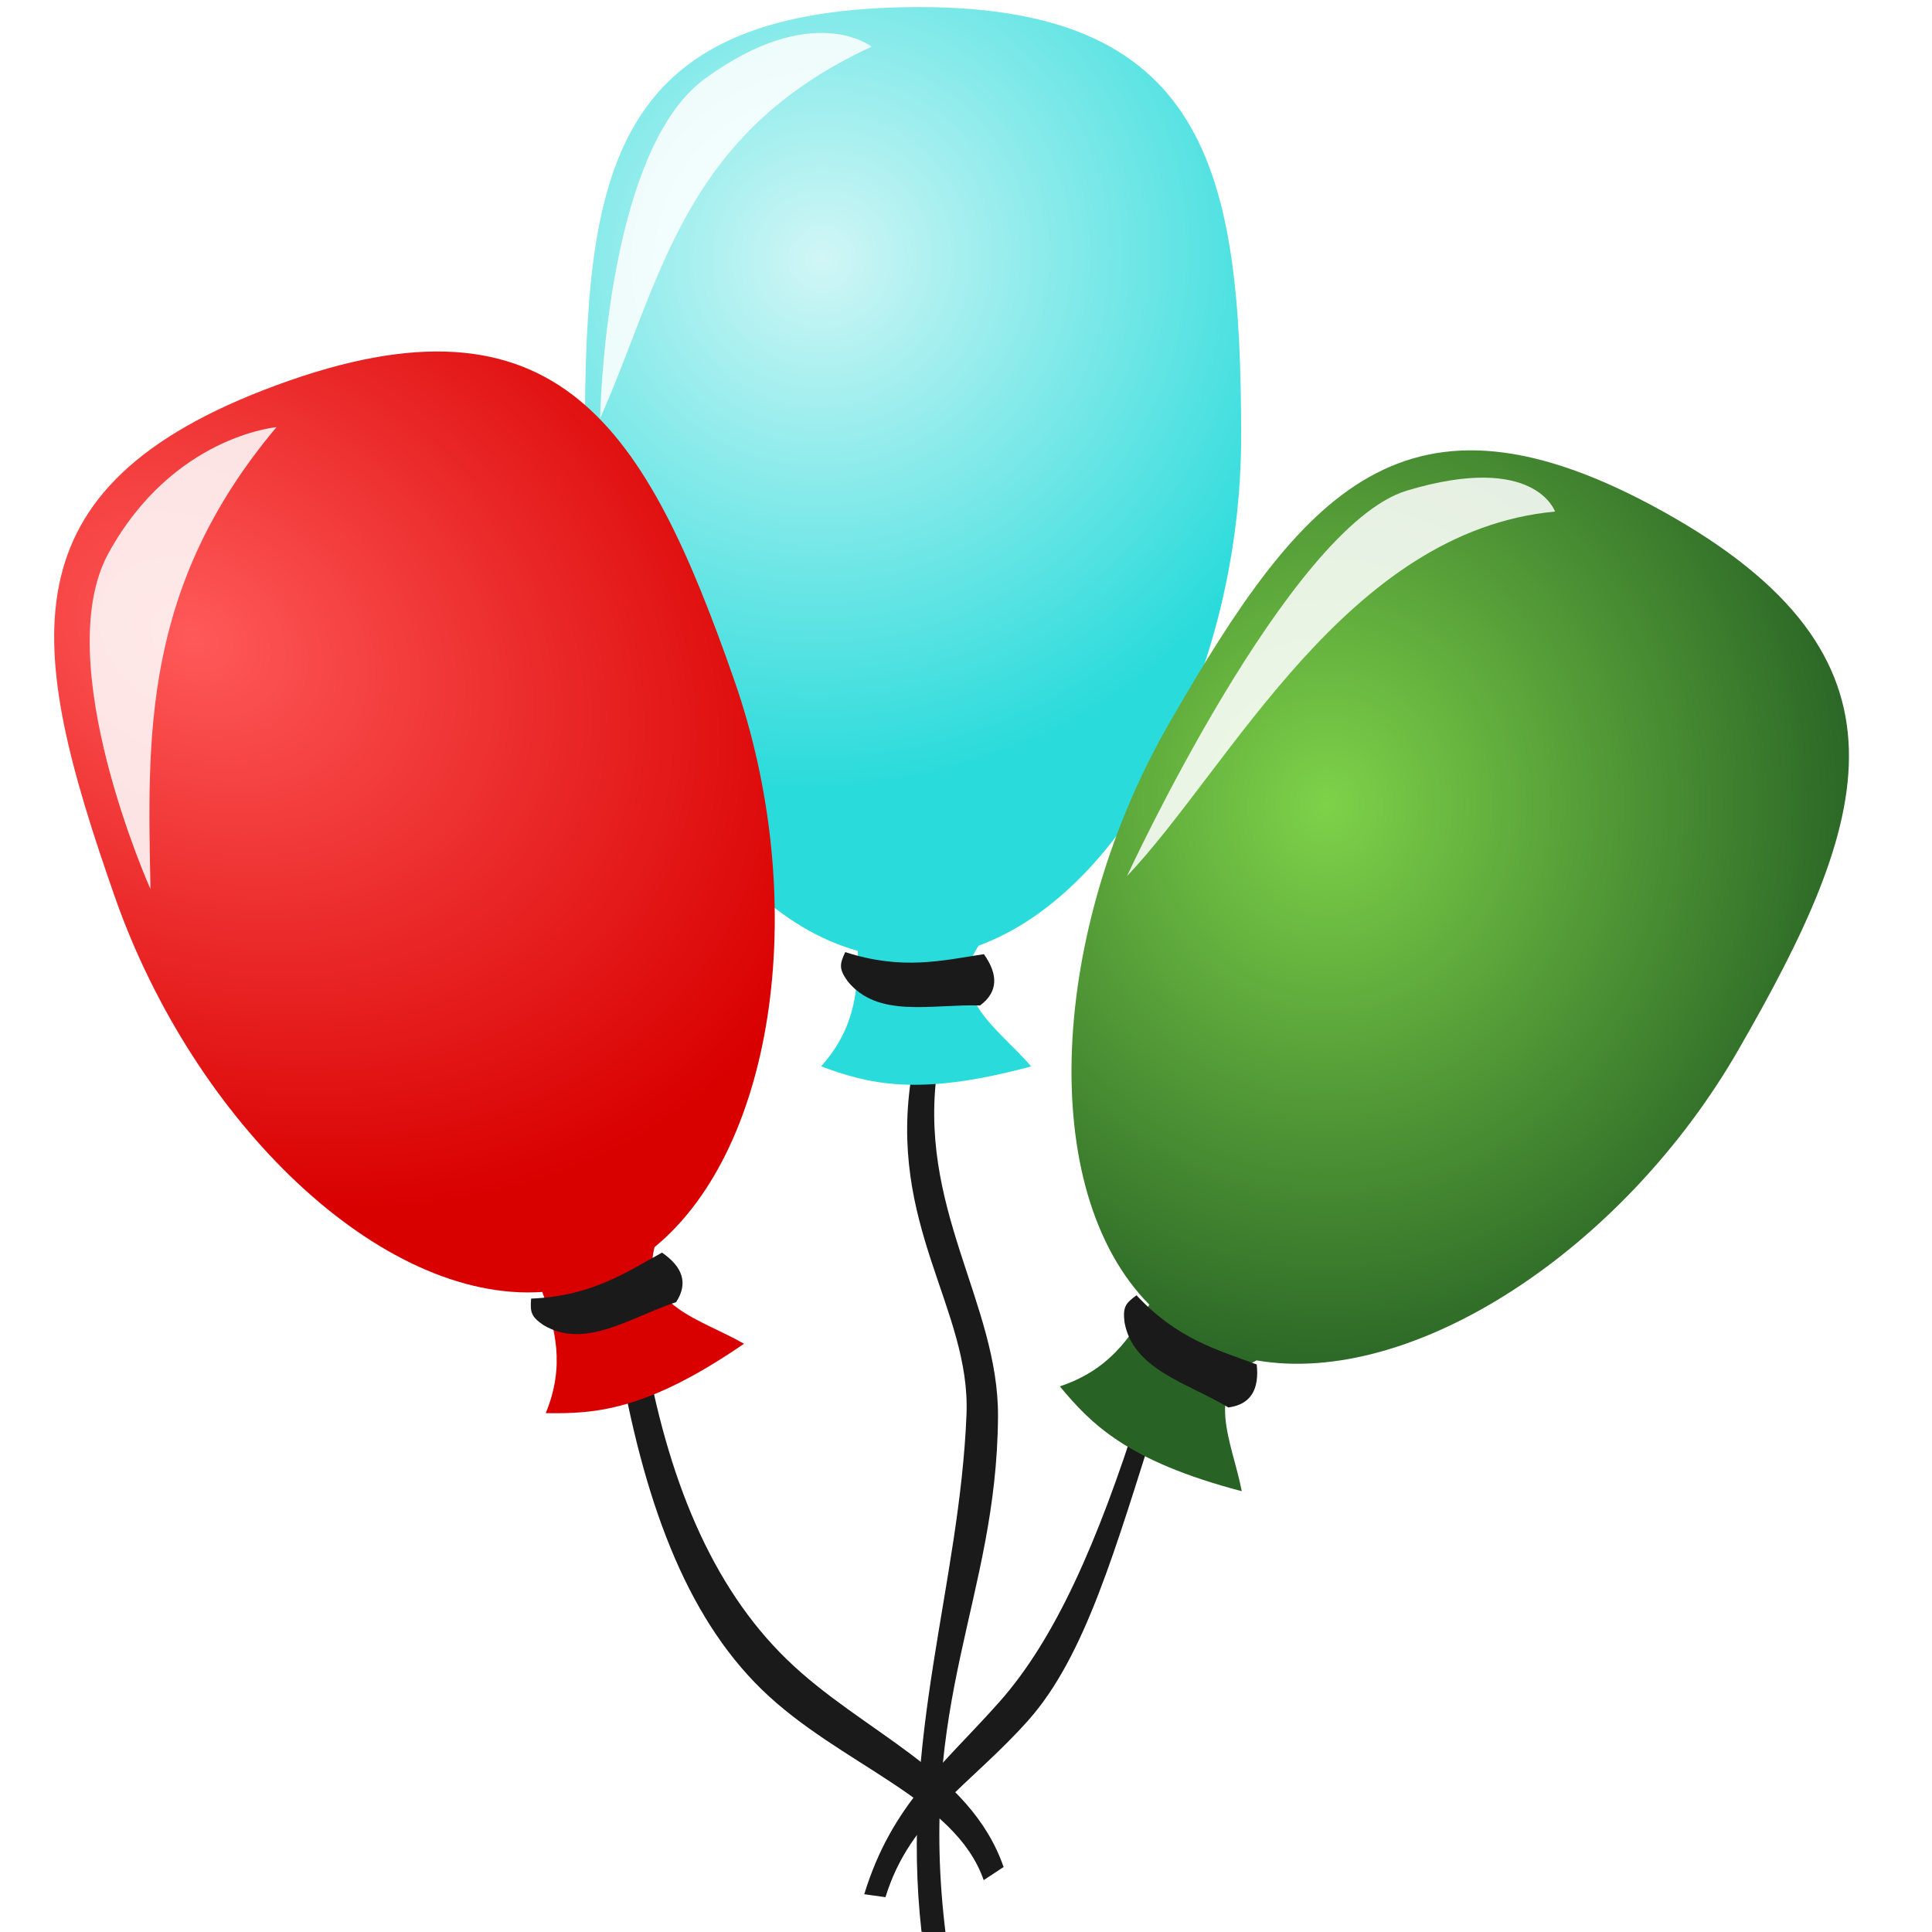
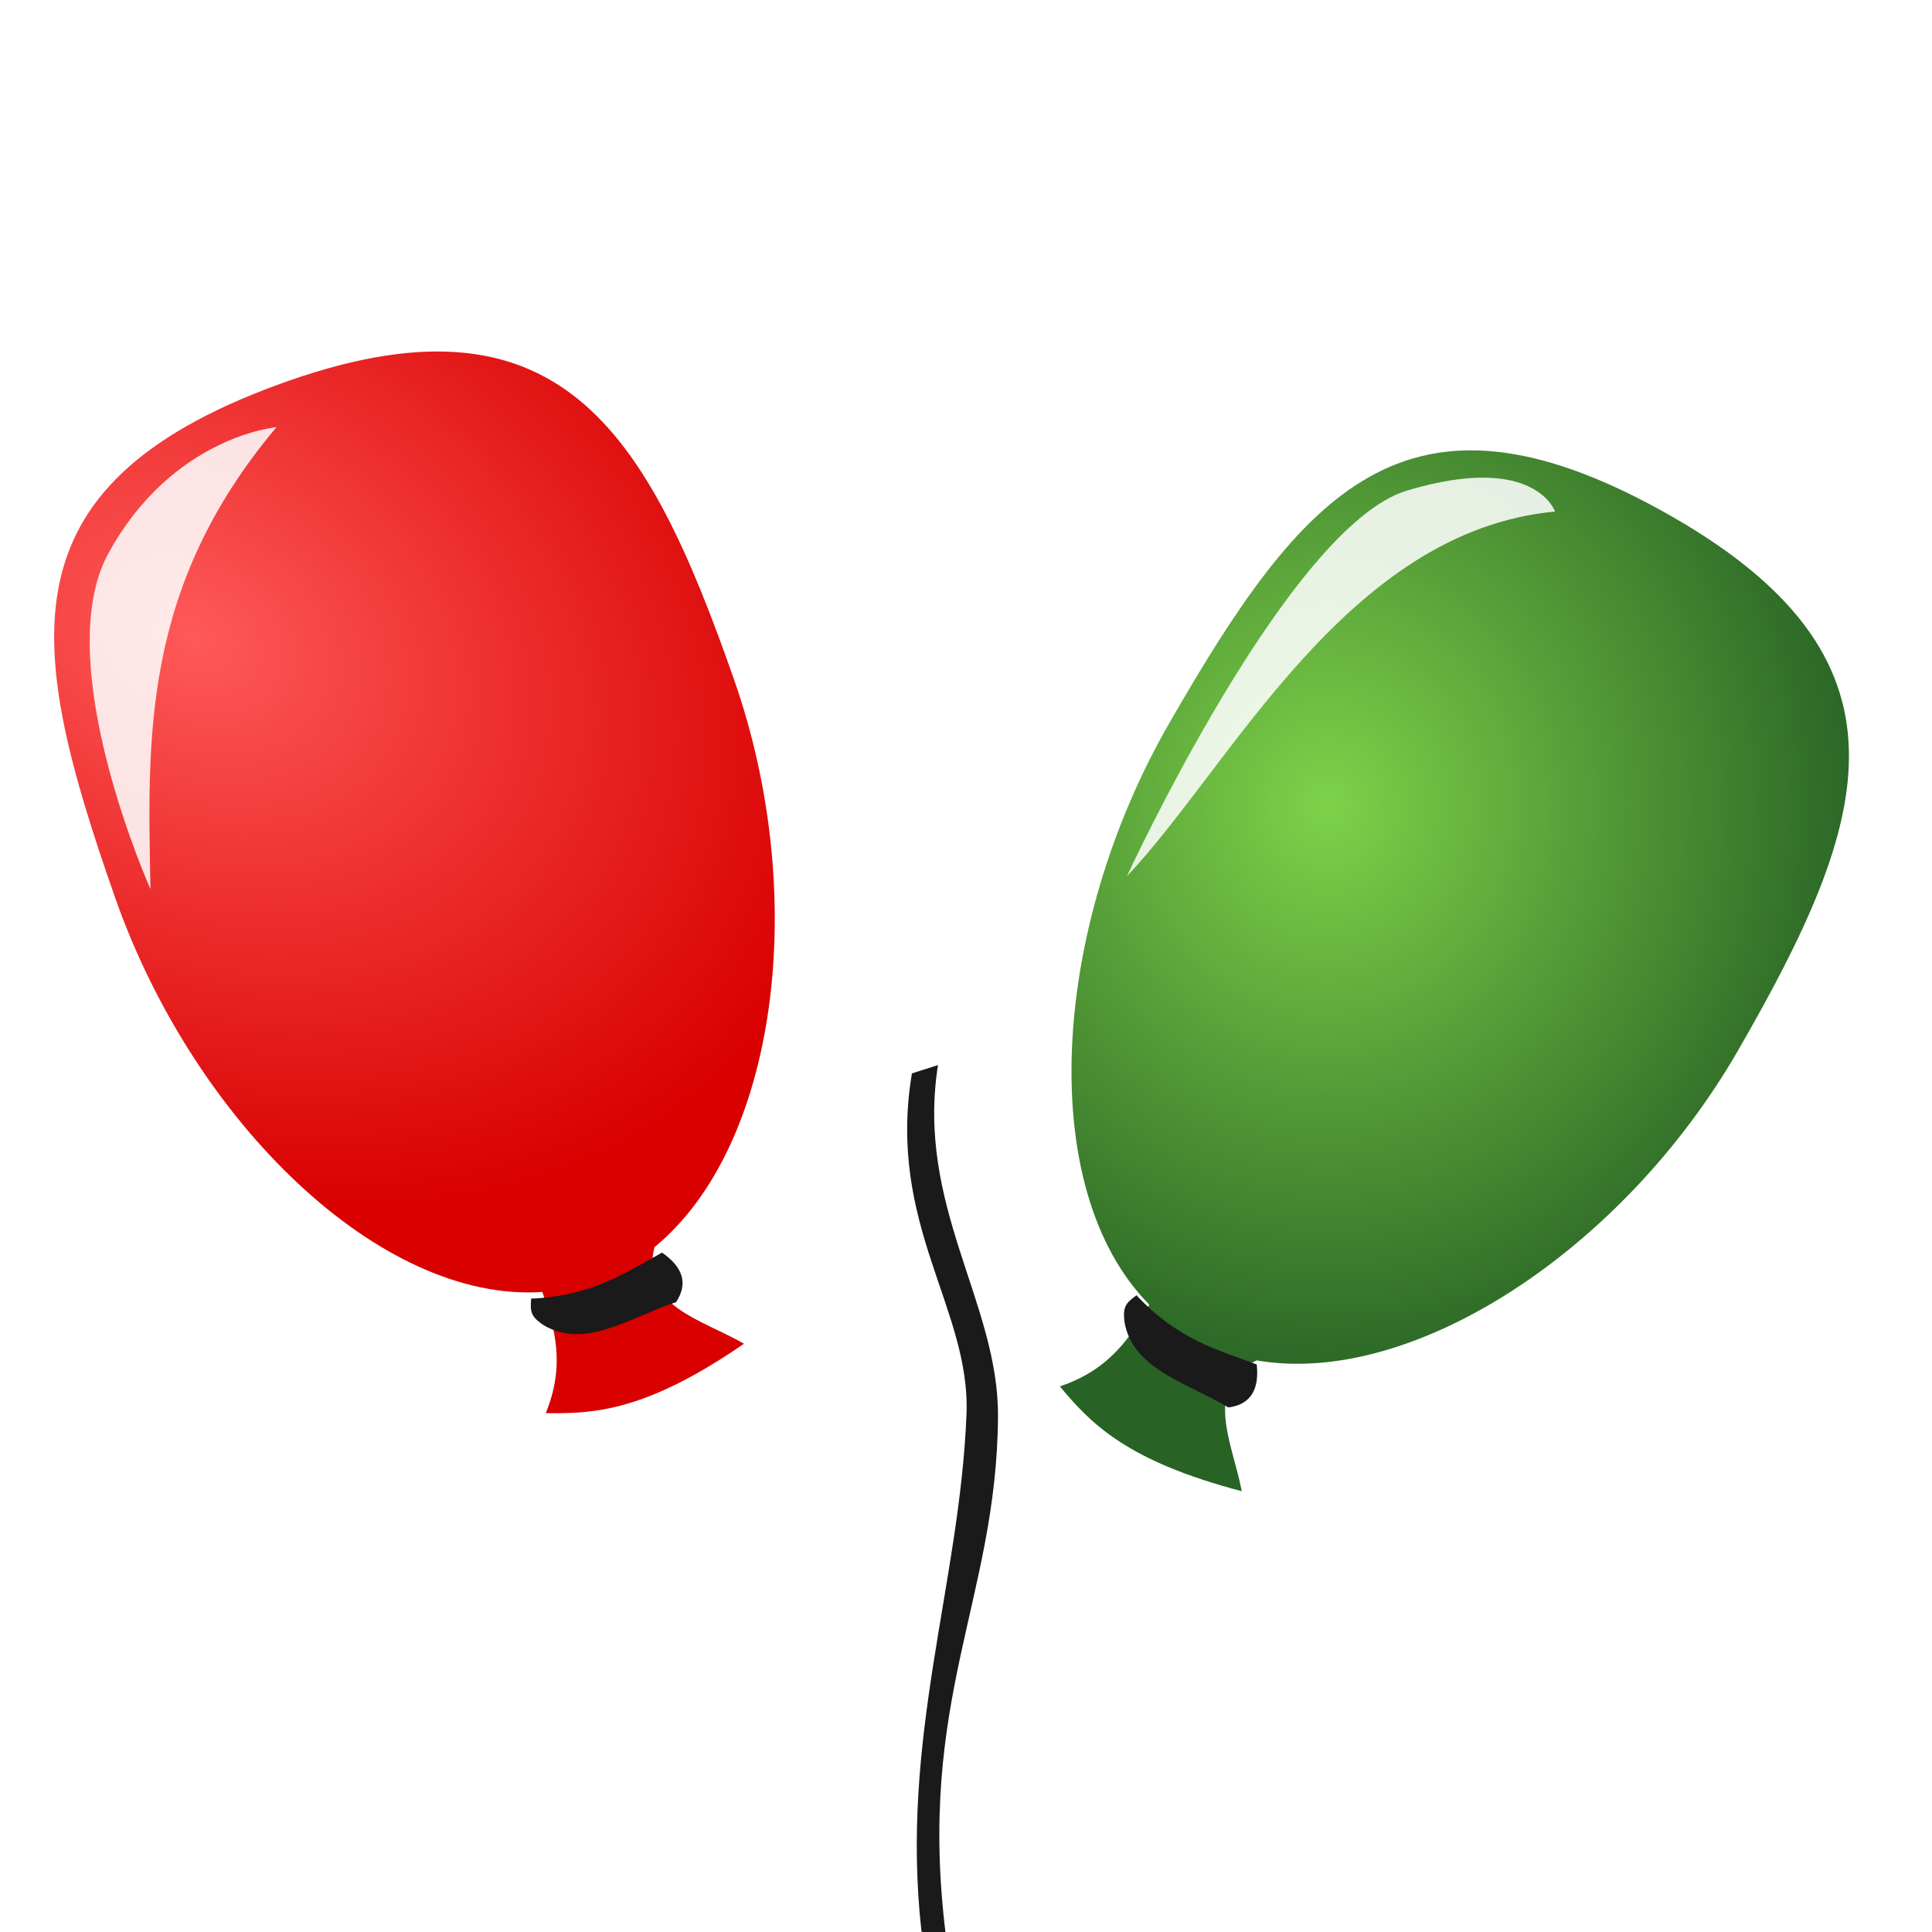
<svg xmlns="http://www.w3.org/2000/svg" viewBox="0 0 46 46">
  <defs>
    <radialGradient id="imagebot_14" cx="7.314" gradientUnits="userSpaceOnUse" cy="19.124" r="8.579" gradientTransform="matrix(1.708 .92 -.699 1.297 5.455 -16.363)">
      <stop id="imagebot_31" stop-color="#ff5959" offset="0" />
      <stop id="imagebot_30" stop-color="#d90000" offset="1" />
    </radialGradient>
    <radialGradient id="imagebot_12" cx="33.555" gradientUnits="userSpaceOnUse" cy="20.687" r="9.395" gradientTransform="matrix(1.384 1.7684e-7 -2.0276e-7 1.494 -14.849 -11.735)">
      <stop id="imagebot_33" stop-color="#7ed249" offset="0" />
      <stop id="imagebot_32" stop-color="#286325" offset="1" />
    </radialGradient>
    <radialGradient id="imagebot_16" cx="20.846" gradientUnits="userSpaceOnUse" cy="8.818" r="7.812" gradientTransform="matrix(.768 1.408 -1.442 .786 16.286 -30.114)">
      <stop id="imagebot_35" stop-color="#d1f6f6" offset="0" />
      <stop id="imagebot_34" stop-color="#2adbdb" offset="1" />
    </radialGradient>
    <filter id="imagebot_6" y="-.188" width="1.35" x="-.175" height="1.375">
      <feGaussianBlur id="imagebot_26" stdDeviation="0.742" />
    </filter>
    <filter id="imagebot_10" y="-.162" width="1.801" x="-.401" height="1.324">
      <feGaussianBlur id="imagebot_25" stdDeviation="0.742" />
    </filter>
    <filter id="imagebot_8" y="-.194" width="1.551" x="-.276" height="1.388">
      <feGaussianBlur id="imagebot_24" stdDeviation="0.742" />
    </filter>
  </defs>
  <g>
    <title>Layer 1</title>
-     <path id="imagebot_19" d="m27.114 33.64c-0.976 3.068-1.984 5.375-3.313 6.875-1.328 1.5-2.561 2.423-3.224 4.586l0.506 0.07c0.586-1.914 2.053-2.69 3.406-4.218s2.062-4.057 3.088-7.284l-0.463-0.029z" stroke-width="1px" fill="#1a1a1a" />
-     <path id="imagebot_18" d="m15.333 31.984l-0.621 0.198c0.596 3.486 1.59 6.263 3.433 8.052s4.6 2.577 5.276 4.531l0.474-0.312c-0.799-2.312-3.36-3.194-5.156-4.938-1.797-1.743-2.856-4.317-3.406-7.531z" stroke-width="1px" fill="#1a1a1a" />
    <path id="imagebot_17" d="m22.333 25.359l-0.621 0.198c-0.602 3.613 1.4 5.597 1.3 8.117-0.162 4.05-1.59 7.719-1.071 12.32l0.579 0.084c-0.702-5.61 1.21-7.987 1.242-12.343 0.02-2.719-1.959-5.004-1.429-8.376z" stroke-width="1px" fill="#1a1a1a" />
-     <path id="imagebot_15" d="m21.583 0.171c-7.015 0.115-7.657 3.9-7.657 10.219 0 5.705 2.788 11.228 6.5 12.25 0.003 0.917-0.058 1.834-0.875 2.75 1.093 0.402 2.273 0.742 5 0-0.763-0.889-2.047-1.674-1.25-2.875 3.541-1.296 6.25-6.629 6.25-12.125 0-6.319-0.795-10.337-7.968-10.219z" fill-rule="evenodd" fill="url(#imagebot_16)" />
    <path id="imagebot_13" fill-rule="evenodd" d="m6.583 9.171c-6.583 2.426-5.939 6.21-3.852 12.174 1.884 5.385 6.34 9.678 10.181 9.416 0.305 0.865 0.55 1.75 0.082 2.885 1.164 0.019 2.391-0.05 4.72-1.652-1.014-0.586-2.486-0.903-2.13-2.3 2.914-2.393 3.71-8.322 1.895-13.509-2.087-5.965-4.165-9.494-10.896-7.014z" fill="url(#imagebot_14)" />
-     <path id="imagebot_11" d="m39.583 12.171c-6.136-3.401-8.581-0.443-11.736 5.033-2.847 4.943-3.189 11.121-0.483 13.859-0.455 0.796-0.966 1.559-2.13 1.946 0.745 0.894 1.598 1.778 4.332 2.496-0.218-1.151-0.939-2.472 0.352-3.115 3.715 0.644 8.725-2.624 11.468-7.386 3.155-5.476 4.471-9.354-1.803-12.833z" fill-rule="evenodd" fill="url(#imagebot_12)" />
+     <path id="imagebot_11" d="m39.583 12.171c-6.136-3.401-8.581-0.443-11.736 5.033-2.847 4.943-3.189 11.121-0.483 13.859-0.455 0.796-0.966 1.559-2.13 1.946 0.745 0.894 1.598 1.778 4.332 2.496-0.218-1.151-0.939-2.472 0.352-3.115 3.715 0.644 8.725-2.624 11.468-7.386 3.155-5.476 4.471-9.354-1.803-12.833" fill-rule="evenodd" fill="url(#imagebot_12)" />
    <path id="imagebot_9" d="m6.583 10.171s-2.469 0.211-4 3c-1.421 2.59 1 8 1 8-0.07-3.595-0.211-7.185 3-11z" fill-opacity=".862" filter="url(#imagebot_10)" stroke-width="1px" fill="#ffffff" />
    <path id="imagebot_7" d="m20.751 1.111s-1.399-1.111-3.969 0.764c-2.387 1.74-2.494 8.088-2.494 8.088 1.464-3.284 1.936-6.763 6.463-8.851z" fill-opacity=".862" filter="url(#imagebot_8)" stroke-width="1px" fill="#ffffff" />
    <path id="imagebot_5" d="m37.025 12.18s-0.476-1.414-3.524-0.5c-2.829 0.848-6.668 9.181-6.668 9.181 2.472-2.611 5.228-8.216 10.192-8.681z" fill-opacity=".862" filter="url(#imagebot_6)" stroke-width="1px" fill="#ffffff" />
    <path id="imagebot_4" d="m12.94 31.55c0.986 0.589 2.067-0.185 3.158-0.547 0.294-0.451 0.156-0.84-0.336-1.179-0.885 0.489-1.693 1.038-3.116 1.095-0.023 0.316-0.01 0.424 0.294 0.631z" stroke-width="1px" fill="#1a1a1a" />
-     <path id="imagebot_3" stroke-width="1px" d="m20.182 23.363c0.722 0.893 2.004 0.54 3.153 0.577 0.431-0.322 0.436-0.734 0.091-1.222-0.998 0.153-1.946 0.389-3.302-0.049-0.131 0.289-0.156 0.395 0.058 0.694z" fill="#1a1a1a" />
    <path id="imagebot_2" d="m26.773 31.475c0.197 1.131 1.489 1.446 2.475 2.036 0.533-0.071 0.738-0.43 0.674-1.024-0.947-0.351-1.891-0.605-2.863-1.647-0.255 0.189-0.328 0.269-0.286 0.635z" stroke-width="1px" fill="#1a1a1a" />
  </g>
</svg>